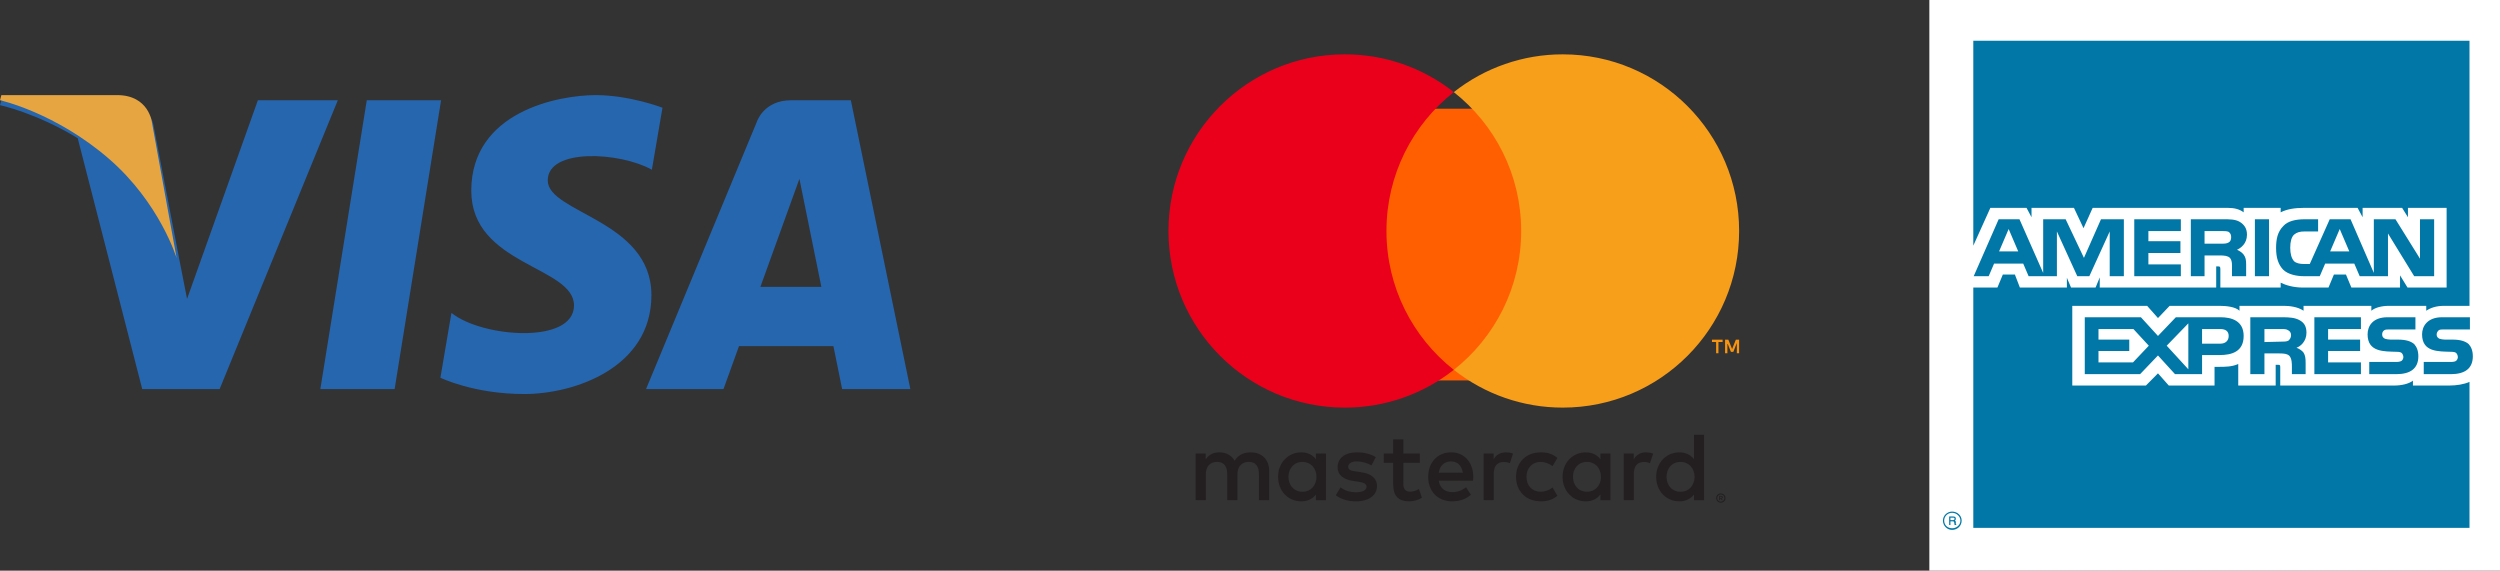
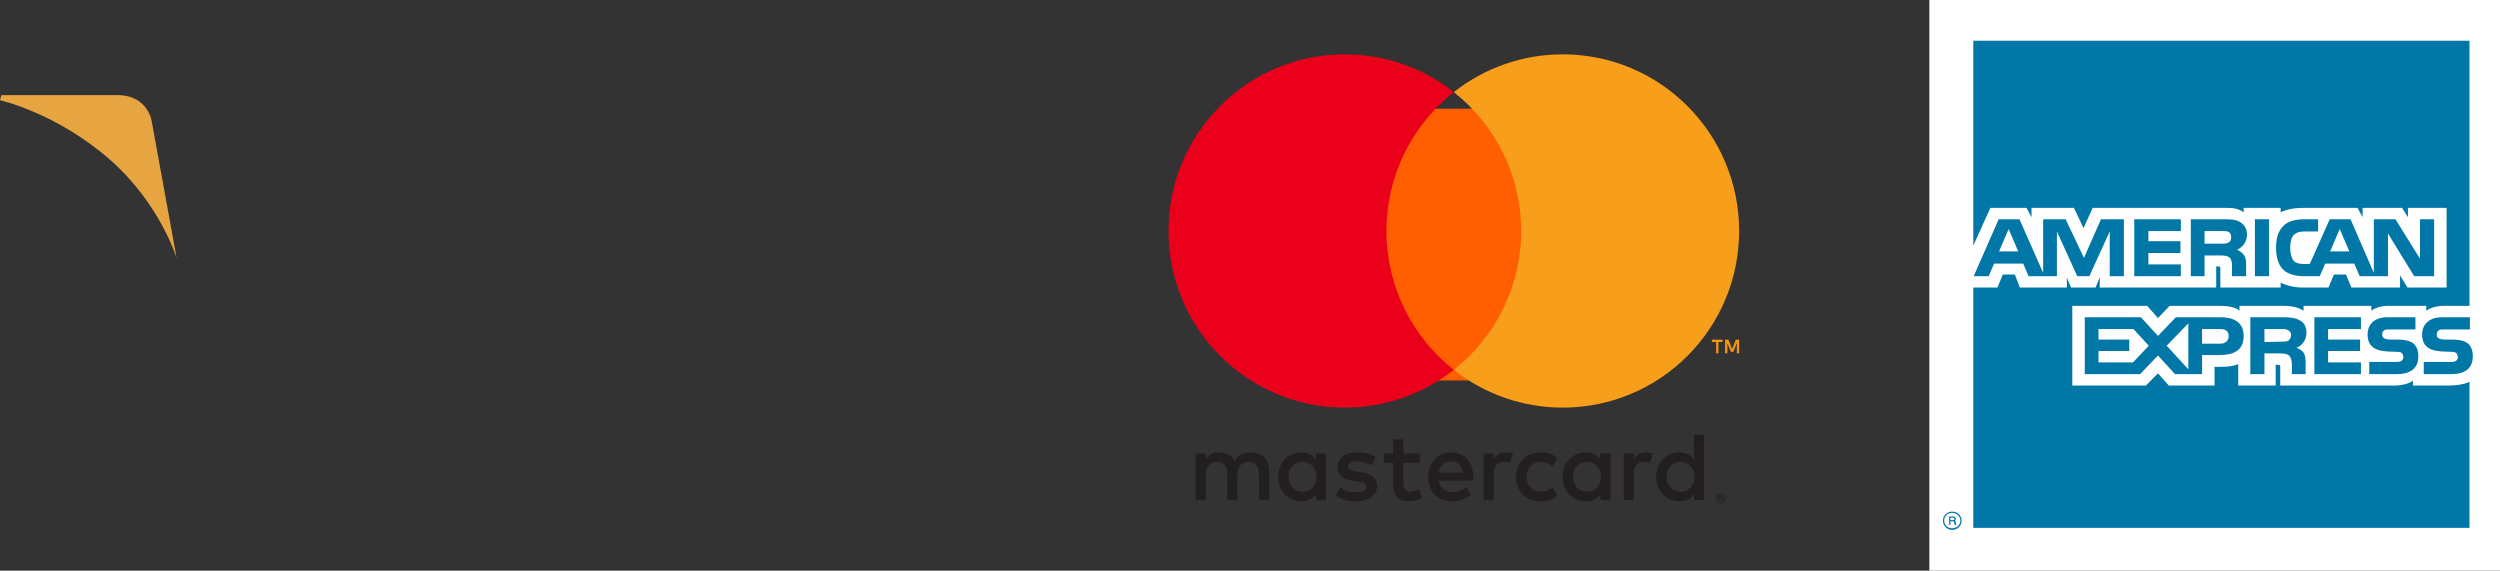
<svg xmlns="http://www.w3.org/2000/svg" width="184px" height="42px" viewBox="0 0 184 42" version="1.1">
  <rect x="0" y="0" width="184" height="42" fill="#333333" stroke="none" />
  <title>Group 2</title>
  <g id="taglio" stroke="none" stroke-width="1" fill="none" fill-rule="evenodd">
    <g id="Booking-mask" transform="translate(-903, -293)" fill-rule="nonzero">
      <g id="modal" transform="translate(265, 235)">
        <g id="Group-10" transform="translate(638, 25)">
          <g id="Group-2" transform="translate(0, 33)">
            <g id="visa" transform="translate(0, 6.72)">
              <g id="Group" transform="translate(0, 0.28)" fill="#2566AF">
-                 <path d="M29.045,21.633 L23.578,21.633 L26.995,0.38 L32.463,0.38 L29.045,21.633 Z M18.979,0.38 L13.767,14.998 L13.15,11.85 L13.151,11.851 L11.311,2.293 C11.311,2.293 11.089,0.38 8.718,0.38 L0.101,0.38 L0,0.74 C0,0.74 2.635,1.295 5.719,3.169 L10.468,21.634 L16.165,21.634 L24.863,0.38 L18.979,0.38 Z M61.98,21.633 L67,21.633 L62.623,0.379 L58.228,0.379 C56.199,0.379 55.705,1.963 55.705,1.963 L47.551,21.633 L53.25,21.633 L54.39,18.476 L61.34,18.476 L61.98,21.633 Z M55.964,14.115 L58.837,6.162 L60.453,14.115 L55.964,14.115 Z M47.978,5.491 L48.759,0.927 C48.759,0.927 46.351,0 43.842,0 C41.128,0 34.686,1.2 34.686,7.036 C34.686,12.527 42.247,12.595 42.247,15.479 C42.247,18.363 35.465,17.846 33.226,16.028 L32.414,20.8 C32.414,20.8 34.855,22 38.585,22 C42.315,22 47.944,20.045 47.944,14.724 C47.944,9.198 40.314,8.683 40.314,6.28 C40.315,3.877 45.639,4.186 47.978,5.491 L47.978,5.491 Z" id="Shape" />
-               </g>
+                 </g>
              <path d="M13,12.28 L11.181,2.282 C11.181,2.282 10.962,0.28 8.618,0.28 L0.1,0.28 L0,0.656 C0,0.656 4.094,1.565 8.021,4.97 C11.776,8.224 13,12.28 13,12.28 Z" id="Path" fill="#E6A540" />
            </g>
            <g id="mastercard-2" transform="translate(85.68, 4.2)">
              <path d="M40.918,32.355 L40.918,32.454 L40.995,32.454 C41.01,32.455 41.024,32.45 41.037,32.442 C41.047,32.433 41.053,32.419 41.052,32.404 C41.053,32.389 41.047,32.375 41.037,32.367 C41.024,32.358 41.01,32.354 40.995,32.355 L40.918,32.355 L40.918,32.355 Z M40.996,32.296 C41.029,32.294 41.062,32.304 41.089,32.323 C41.111,32.341 41.123,32.369 41.122,32.397 C41.123,32.422 41.113,32.446 41.096,32.462 C41.075,32.481 41.049,32.492 41.021,32.494 L41.125,32.613 L41.045,32.613 L40.95,32.494 L40.919,32.494 L40.919,32.613 L40.852,32.613 L40.852,32.296 L40.997,32.296 L40.996,32.296 Z M40.975,32.722 C41.01,32.722 41.045,32.715 41.077,32.701 C41.108,32.688 41.137,32.668 41.16,32.644 C41.184,32.62 41.204,32.592 41.217,32.561 C41.244,32.494 41.244,32.42 41.217,32.354 C41.203,32.322 41.184,32.294 41.16,32.27 C41.137,32.246 41.108,32.227 41.077,32.213 C41.045,32.2 41.01,32.193 40.975,32.194 C40.94,32.193 40.904,32.2 40.871,32.213 C40.84,32.227 40.811,32.246 40.786,32.27 C40.711,32.348 40.689,32.463 40.731,32.563 C40.744,32.594 40.762,32.623 40.786,32.646 C40.811,32.671 40.84,32.69 40.871,32.703 C40.904,32.717 40.94,32.724 40.975,32.724 M40.975,32.118 C41.067,32.117 41.154,32.153 41.219,32.218 C41.251,32.249 41.276,32.286 41.293,32.326 C41.329,32.411 41.329,32.507 41.293,32.591 C41.276,32.632 41.251,32.668 41.219,32.7 C41.188,32.73 41.151,32.755 41.11,32.773 C41.067,32.791 41.022,32.8 40.975,32.8 C40.928,32.8 40.882,32.791 40.839,32.773 C40.798,32.756 40.76,32.731 40.729,32.7 C40.698,32.667 40.673,32.629 40.656,32.587 C40.62,32.503 40.62,32.407 40.656,32.323 C40.673,32.282 40.698,32.245 40.73,32.214 C40.761,32.183 40.799,32.158 40.84,32.141 C40.883,32.123 40.93,32.114 40.976,32.114 M9.15,30.895 C9.15,30.292 9.543,29.796 10.185,29.796 C10.798,29.796 11.212,30.271 11.212,30.895 C11.212,31.52 10.798,31.995 10.185,31.995 C9.543,31.995 9.15,31.499 9.15,30.895 M11.912,30.895 L11.912,29.178 L11.17,29.178 L11.17,29.597 C10.935,29.287 10.578,29.094 10.092,29.094 C9.136,29.094 8.386,29.848 8.386,30.896 C8.386,31.944 9.136,32.699 10.092,32.699 C10.578,32.699 10.935,32.505 11.17,32.196 L11.17,32.613 L11.911,32.613 L11.911,30.895 L11.912,30.895 Z M36.976,30.895 C36.976,30.292 37.369,29.796 38.011,29.796 C38.626,29.796 39.039,30.271 39.039,30.895 C39.039,31.52 38.626,31.995 38.011,31.995 C37.369,31.995 36.976,31.499 36.976,30.895 M39.739,30.895 L39.739,27.8 L38.997,27.8 L38.997,29.597 C38.761,29.287 38.404,29.094 37.919,29.094 C36.963,29.094 36.213,29.848 36.213,30.896 C36.213,31.944 36.963,32.699 37.919,32.699 C38.404,32.699 38.761,32.505 38.997,32.196 L38.997,32.613 L39.739,32.613 L39.739,30.895 Z M21.118,29.761 C21.597,29.761 21.903,30.063 21.982,30.594 L20.212,30.594 C20.291,30.098 20.59,29.761 21.119,29.761 M21.133,29.092 C20.134,29.092 19.434,29.824 19.434,30.894 C19.434,31.986 20.162,32.697 21.183,32.697 C21.697,32.697 22.167,32.568 22.581,32.216 L22.218,31.663 C21.932,31.893 21.568,32.022 21.226,32.022 C20.747,32.022 20.312,31.799 20.205,31.181 L22.738,31.181 C22.745,31.088 22.753,30.995 22.753,30.894 C22.745,29.824 22.088,29.092 21.133,29.092 M30.089,30.894 C30.089,30.291 30.482,29.795 31.124,29.795 C31.738,29.795 32.152,30.269 32.152,30.894 C32.152,31.519 31.738,31.993 31.124,31.993 C30.482,31.993 30.089,31.498 30.089,30.894 M32.851,30.894 L32.851,29.178 L32.109,29.178 L32.109,29.597 C31.873,29.287 31.517,29.094 31.032,29.094 C30.076,29.094 29.325,29.848 29.325,30.896 C29.325,31.944 30.075,32.699 31.032,32.699 C31.517,32.699 31.873,32.505 32.109,32.196 L32.109,32.613 L32.851,32.613 L32.851,30.895 L32.851,30.894 Z M25.9,30.894 C25.9,31.936 26.62,32.697 27.72,32.697 C28.234,32.697 28.576,32.582 28.946,32.288 L28.59,31.684 C28.311,31.886 28.019,31.993 27.696,31.993 C27.104,31.986 26.669,31.555 26.669,30.894 C26.669,30.233 27.104,29.803 27.696,29.795 C28.018,29.795 28.311,29.903 28.59,30.104 L28.946,29.501 C28.575,29.207 28.233,29.092 27.72,29.092 C26.62,29.092 25.9,29.853 25.9,30.894 M35.463,29.092 C35.035,29.092 34.756,29.293 34.564,29.595 L34.564,29.178 L33.828,29.178 L33.828,32.611 L34.571,32.611 L34.571,30.687 C34.571,30.119 34.814,29.803 35.299,29.803 C35.457,29.801 35.615,29.83 35.762,29.889 L35.991,29.186 C35.827,29.121 35.613,29.092 35.463,29.092 M15.579,29.451 C15.222,29.214 14.731,29.092 14.188,29.092 C13.324,29.092 12.767,29.509 12.767,30.191 C12.767,30.751 13.182,31.096 13.944,31.204 L14.295,31.254 C14.702,31.311 14.894,31.419 14.894,31.613 C14.894,31.878 14.623,32.03 14.116,32.03 C13.602,32.03 13.232,31.865 12.981,31.671 L12.633,32.253 C13.04,32.554 13.553,32.698 14.11,32.698 C15.095,32.698 15.666,32.232 15.666,31.578 C15.666,30.975 15.217,30.659 14.474,30.551 L14.125,30.5 C13.804,30.458 13.546,30.393 13.546,30.163 C13.546,29.912 13.789,29.761 14.196,29.761 C14.631,29.761 15.053,29.926 15.259,30.055 L15.58,29.452 L15.579,29.451 Z M25.151,29.093 C24.723,29.093 24.444,29.294 24.252,29.596 L24.252,29.178 L23.517,29.178 L23.517,32.611 L24.259,32.611 L24.259,30.687 C24.259,30.119 24.501,29.803 24.986,29.803 C25.145,29.801 25.303,29.83 25.45,29.889 L25.679,29.186 C25.515,29.121 25.301,29.092 25.15,29.092 M18.821,29.178 L17.608,29.178 L17.608,28.137 L16.858,28.137 L16.858,29.178 L16.166,29.178 L16.166,29.861 L16.858,29.861 L16.858,31.426 C16.858,32.223 17.165,32.697 18.042,32.697 C18.364,32.697 18.735,32.597 18.97,32.432 L18.756,31.793 C18.535,31.922 18.292,31.987 18.099,31.987 C17.728,31.987 17.608,31.757 17.608,31.412 L17.608,29.861 L18.821,29.861 L18.821,29.178 Z M7.73,32.612 L7.73,30.457 C7.73,29.646 7.216,29.1 6.388,29.093 C5.953,29.086 5.503,29.222 5.189,29.704 C4.954,29.323 4.583,29.093 4.062,29.093 C3.697,29.093 3.341,29.201 3.062,29.603 L3.062,29.178 L2.32,29.178 L2.32,32.611 L3.068,32.611 L3.068,30.708 C3.068,30.112 3.397,29.795 3.904,29.795 C4.396,29.795 4.646,30.118 4.646,30.7 L4.646,32.61 L5.396,32.61 L5.396,30.707 C5.396,30.111 5.738,29.795 6.23,29.795 C6.737,29.795 6.978,30.118 6.978,30.7 L6.978,32.61 L7.73,32.612 Z" id="Shape" fill="#231F20" />
              <path d="M42.319,21.8 L42.319,20.8 L42.079,20.8 L41.802,21.486 L41.526,20.8 L41.285,20.8 L41.285,21.8 L41.456,21.8 L41.456,21.047 L41.715,21.697 L41.892,21.697 L42.151,21.045 L42.151,21.8 L42.32,21.8 L42.319,21.8 Z M40.797,21.8 L40.797,20.971 L41.104,20.971 L41.104,20.802 L40.32,20.802 L40.32,20.971 L40.627,20.971 L40.627,21.8 L40.796,21.8 L40.797,21.8 Z" id="Shape" fill="#F79410" />
              <polygon id="Path" fill="#FF5F00" points="27.32 23.8 15.32 23.8 15.32 3.8 27.32 3.8" />
              <path d="M16.363,12.8 C16.363,8.654 18.301,4.96 21.32,2.58 C19.035,0.775 16.209,-0.204 13.299,-0.2 C6.131,-0.2 0.32,5.62 0.32,12.8 C0.32,19.98 6.131,25.8 13.299,25.8 C16.209,25.804 19.035,24.825 21.32,23.02 C18.302,20.641 16.363,16.947 16.363,12.8" id="Path" fill="#EB001B" />
              <path d="M42.32,12.8 C42.32,19.98 36.51,25.8 29.342,25.8 C26.432,25.804 23.605,24.825 21.32,23.02 C24.339,20.64 26.278,16.947 26.278,12.8 C26.278,8.653 24.339,4.96 21.32,2.58 C23.605,0.775 26.432,-0.204 29.342,-0.2 C36.509,-0.2 42.32,5.62 42.32,12.8" id="Path" fill="#F79E1B" />
            </g>
            <g id="american-express-1" transform="translate(141.96, 0)">
              <polygon id="Path" fill="#FFFFFF" points="0.04 0 42.04 0 42.04 42 0.04 42" />
              <path d="M2.02,38.641 L1.897,38.641 C1.897,38.581 1.867,38.491 1.867,38.461 C1.867,38.431 1.867,38.372 1.775,38.372 L1.591,38.372 L1.591,38.641 L1.499,38.641 L1.499,38.012 L1.775,38.012 C1.897,38.012 1.989,38.042 1.989,38.162 C1.989,38.252 1.958,38.282 1.928,38.311 C1.958,38.341 1.989,38.371 1.989,38.431 L1.989,38.551 C1.989,38.581 1.989,38.581 2.02,38.581 L2.02,38.641 Z M1.897,38.192 C1.897,38.102 1.836,38.102 1.805,38.102 L1.591,38.102 L1.591,38.282 L1.775,38.282 C1.836,38.282 1.897,38.252 1.897,38.192 Z M2.418,38.311 C2.418,37.953 2.112,37.653 1.713,37.653 C1.346,37.653 1.04,37.953 1.04,38.311 C1.04,38.7 1.346,39 1.713,39 C2.111,39 2.418,38.7 2.418,38.311 Z M2.326,38.311 C2.326,38.641 2.05,38.88 1.713,38.88 C1.377,38.88 1.132,38.641 1.132,38.311 C1.132,38.012 1.377,37.743 1.713,37.743 C2.05,37.743 2.326,38.012 2.326,38.311 Z M40.04,26.222 C40.04,27.12 39.458,27.538 38.417,27.538 L36.428,27.538 L36.428,26.64 L38.417,26.64 C38.601,26.64 38.754,26.611 38.816,26.551 C38.877,26.491 38.938,26.401 38.938,26.282 C38.938,26.162 38.877,26.042 38.816,25.982 C38.754,25.922 38.632,25.893 38.448,25.893 C37.5,25.863 36.305,25.922 36.305,24.606 C36.305,24.007 36.703,23.349 37.775,23.349 L39.826,23.349 L39.826,24.247 L37.928,24.247 C37.744,24.247 37.622,24.247 37.53,24.306 C37.438,24.396 37.377,24.486 37.377,24.636 C37.377,24.785 37.469,24.875 37.591,24.935 C37.714,24.965 37.836,24.995 37.989,24.995 L38.54,24.995 C39.122,24.995 39.489,25.114 39.734,25.324 C39.918,25.533 40.04,25.803 40.04,26.222 L40.04,26.222 Z M35.724,25.324 C35.479,25.114 35.111,24.995 34.53,24.995 L33.979,24.995 C33.826,24.995 33.703,24.965 33.581,24.935 C33.458,24.875 33.367,24.785 33.367,24.636 C33.367,24.486 33.397,24.396 33.52,24.306 C33.612,24.247 33.734,24.247 33.918,24.247 L35.816,24.247 L35.816,23.349 L33.765,23.349 C32.662,23.349 32.295,24.007 32.295,24.606 C32.295,25.922 33.489,25.863 34.438,25.893 C34.621,25.893 34.744,25.922 34.805,25.982 C34.866,26.042 34.928,26.162 34.928,26.282 C34.928,26.401 34.866,26.491 34.805,26.551 C34.713,26.611 34.591,26.64 34.407,26.64 L32.417,26.64 L32.417,27.538 L34.407,27.538 C35.448,27.538 36.03,27.12 36.03,26.222 C36.03,25.803 35.907,25.533 35.724,25.324 L35.724,25.324 Z M31.805,26.671 L29.387,26.671 L29.387,25.833 L31.744,25.833 L31.744,24.995 L29.387,24.995 L29.387,24.217 L31.805,24.217 L31.805,23.349 L28.377,23.349 L28.377,27.538 L31.805,27.538 L31.805,26.671 Z M27.275,23.559 C26.938,23.379 26.54,23.349 26.02,23.349 L23.663,23.349 L23.663,27.538 L24.703,27.538 L24.703,26.012 L25.805,26.012 C26.172,26.012 26.387,26.042 26.54,26.192 C26.724,26.401 26.724,26.76 26.724,27.03 L26.724,27.538 L27.734,27.538 L27.734,26.73 C27.734,26.341 27.703,26.162 27.581,25.952 C27.489,25.832 27.306,25.683 27.061,25.593 C27.336,25.504 27.796,25.144 27.796,24.486 C27.795,24.007 27.612,23.738 27.275,23.559 Z M21.458,23.349 L18.183,23.349 L16.867,24.726 L15.611,23.349 L11.479,23.349 L11.479,27.538 L15.55,27.538 L16.867,26.162 L18.122,27.538 L20.112,27.538 L20.112,26.132 L21.397,26.132 C22.285,26.132 23.173,25.893 23.173,24.726 C23.173,23.588 22.254,23.349 21.458,23.349 Z M26.448,25.085 C26.295,25.144 26.142,25.144 25.958,25.144 L24.703,25.175 L24.703,24.217 L25.958,24.217 C26.142,24.217 26.326,24.217 26.448,24.306 C26.571,24.367 26.662,24.486 26.662,24.666 C26.662,24.845 26.571,24.995 26.448,25.085 L26.448,25.085 Z M21.458,25.294 L20.111,25.294 L20.111,24.217 L21.458,24.217 C21.826,24.217 22.071,24.367 22.071,24.726 C22.071,25.085 21.826,25.294 21.458,25.294 Z M17.509,25.444 L19.101,23.798 L19.101,27.179 L17.509,25.444 Z M15.03,26.671 L12.489,26.671 L12.489,25.833 L14.754,25.833 L14.754,24.995 L12.489,24.995 L12.489,24.217 L15.06,24.217 L16.193,25.444 L15.03,26.671 L15.03,26.671 Z M37.193,20.327 L35.724,20.327 L33.795,17.184 L33.795,20.327 L31.714,20.327 L31.315,19.399 L29.173,19.399 L28.775,20.327 L27.581,20.327 C27.091,20.327 26.448,20.207 26.081,19.848 C25.744,19.489 25.56,19.01 25.56,18.262 C25.56,17.633 25.652,17.065 26.111,16.616 C26.417,16.287 26.968,16.137 27.672,16.137 L28.652,16.137 L28.652,17.035 L27.672,17.035 C27.305,17.035 27.091,17.095 26.877,17.274 C26.693,17.454 26.601,17.783 26.601,18.232 C26.601,18.681 26.693,19.01 26.877,19.22 C27.029,19.369 27.305,19.429 27.58,19.429 L28.04,19.429 L29.509,16.137 L31.04,16.137 L32.754,20.087 L32.754,16.137 L34.346,16.137 L36.152,19.04 L36.152,16.137 L37.193,16.137 L37.193,20.327 L37.193,20.327 L37.193,20.327 Z M25.04,16.137 L24,16.137 L24,20.327 L25.04,20.327 L25.04,16.137 L25.04,16.137 Z M22.866,16.317 C22.53,16.137 22.163,16.137 21.642,16.137 L19.285,16.137 L19.285,20.327 L20.295,20.327 L20.295,18.8 L21.397,18.8 C21.764,18.8 22.009,18.83 22.162,18.98 C22.346,19.189 22.315,19.549 22.315,19.788 L22.315,20.327 L23.356,20.327 L23.356,19.489 C23.356,19.13 23.325,18.95 23.173,18.74 C23.081,18.621 22.897,18.471 22.683,18.381 C22.958,18.262 23.417,17.933 23.417,17.274 C23.418,16.795 23.203,16.526 22.866,16.317 Z M18.55,19.459 L16.162,19.459 L16.162,18.621 L18.52,18.621 L18.52,17.753 L16.162,17.753 L16.162,17.005 L18.55,17.005 L18.55,16.137 L15.122,16.137 L15.122,20.327 L18.55,20.327 L18.55,19.459 Z M14.356,16.137 L12.673,16.137 L11.418,18.98 L10.071,16.137 L8.418,16.137 L8.418,20.087 L6.673,16.137 L5.142,16.137 L3.305,20.327 L4.407,20.327 L4.805,19.399 L6.948,19.399 L7.346,20.327 L9.428,20.327 L9.428,17.035 L10.928,20.327 L11.815,20.327 L13.315,17.035 L13.315,20.327 L14.356,20.327 L14.356,16.137 L14.356,16.137 Z M30.948,18.501 L30.244,16.855 L29.54,18.501 L30.948,18.501 Z M22.071,17.843 C21.918,17.933 21.765,17.933 21.55,17.933 L20.295,17.933 L20.295,17.005 L21.55,17.005 C21.734,17.005 21.948,17.005 22.071,17.065 C22.193,17.155 22.254,17.275 22.254,17.454 C22.254,17.633 22.193,17.783 22.071,17.843 L22.071,17.843 Z M5.173,18.501 L5.877,16.855 L6.581,18.501 L5.173,18.501 L5.173,18.501 Z M39.795,3 L3.275,3 L3.275,18.082 L4.53,15.299 L7.193,15.299 L7.56,15.988 L7.56,15.299 L10.683,15.299 L11.387,16.795 L12.06,15.299 L22.009,15.299 C22.468,15.299 22.866,15.389 23.173,15.628 L23.173,15.299 L25.897,15.299 L25.897,15.628 C26.356,15.389 26.938,15.299 27.611,15.299 L31.56,15.299 L31.928,15.988 L31.928,15.299 L34.836,15.299 L35.265,15.988 L35.265,15.299 L38.111,15.299 L38.111,21.165 L35.234,21.165 L34.683,20.267 L34.683,21.165 L31.101,21.165 L30.703,20.207 L29.815,20.207 L29.417,21.165 L27.55,21.165 C26.816,21.165 26.264,20.985 25.897,20.806 L25.897,21.165 L21.458,21.165 L21.458,19.818 C21.458,19.638 21.428,19.608 21.305,19.608 L21.152,19.608 L21.152,21.164 L12.581,21.164 L12.581,20.416 L12.275,21.164 L10.469,21.164 L10.163,20.446 L10.163,21.164 L6.703,21.164 L6.336,20.207 L5.448,20.207 L5.05,21.164 L3.275,21.164 L3.275,38.85 L39.795,38.85 L39.795,28.107 C39.397,28.286 38.846,28.376 38.295,28.376 L35.632,28.376 L35.632,28.017 C35.326,28.257 34.775,28.376 34.254,28.376 L25.866,28.376 L25.866,27.03 C25.866,26.85 25.836,26.85 25.683,26.85 L25.53,26.85 L25.53,28.376 L22.775,28.376 L22.775,26.79 C22.316,27 21.795,27 21.336,27 L21.03,27 L21.03,28.376 L17.663,28.376 L16.867,27.478 L15.979,28.376 L10.56,28.376 L10.56,22.511 L16.071,22.511 L16.867,23.409 L17.724,22.511 L21.428,22.511 C21.856,22.511 22.56,22.571 22.866,22.87 L22.866,22.511 L26.172,22.511 C26.509,22.511 27.152,22.571 27.581,22.87 L27.581,22.511 L32.571,22.511 L32.571,22.87 C32.846,22.631 33.367,22.511 33.826,22.511 L36.611,22.511 L36.611,22.87 C36.918,22.661 37.346,22.511 37.897,22.511 L39.795,22.511 L39.795,3 L39.795,3 Z" id="Shape" fill="#0077A6" />
            </g>
          </g>
        </g>
      </g>
    </g>
  </g>
</svg>